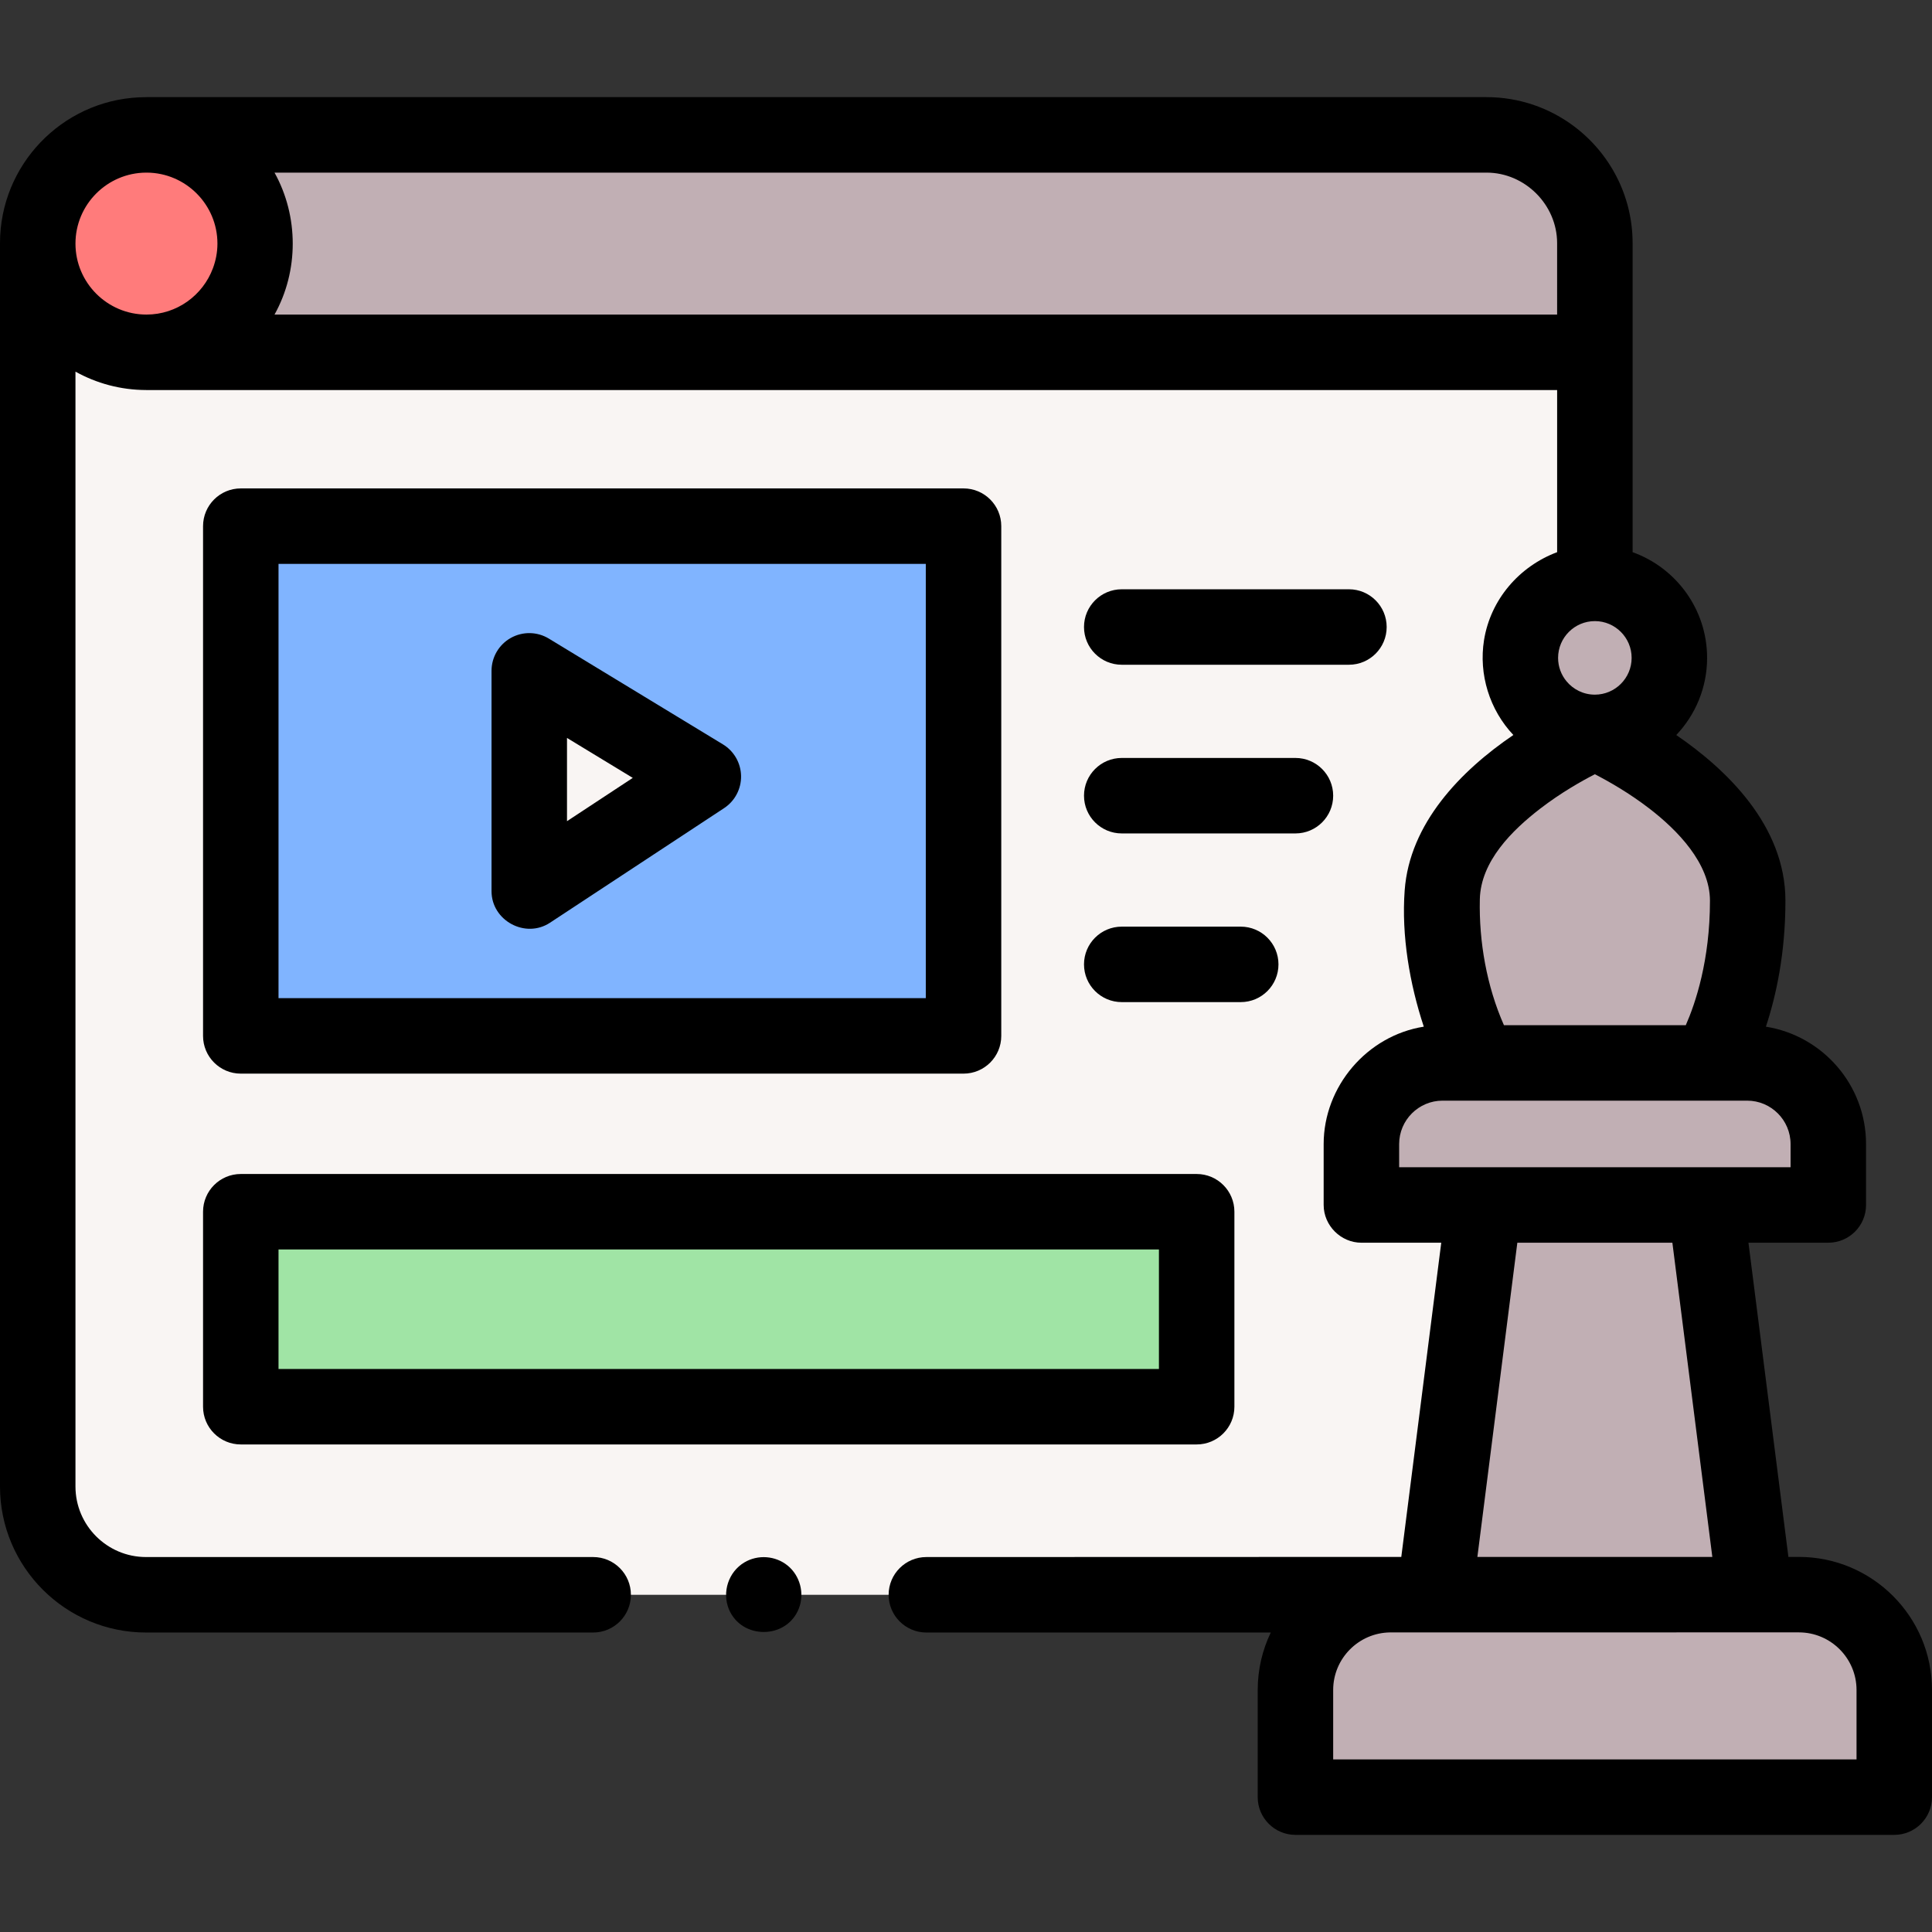
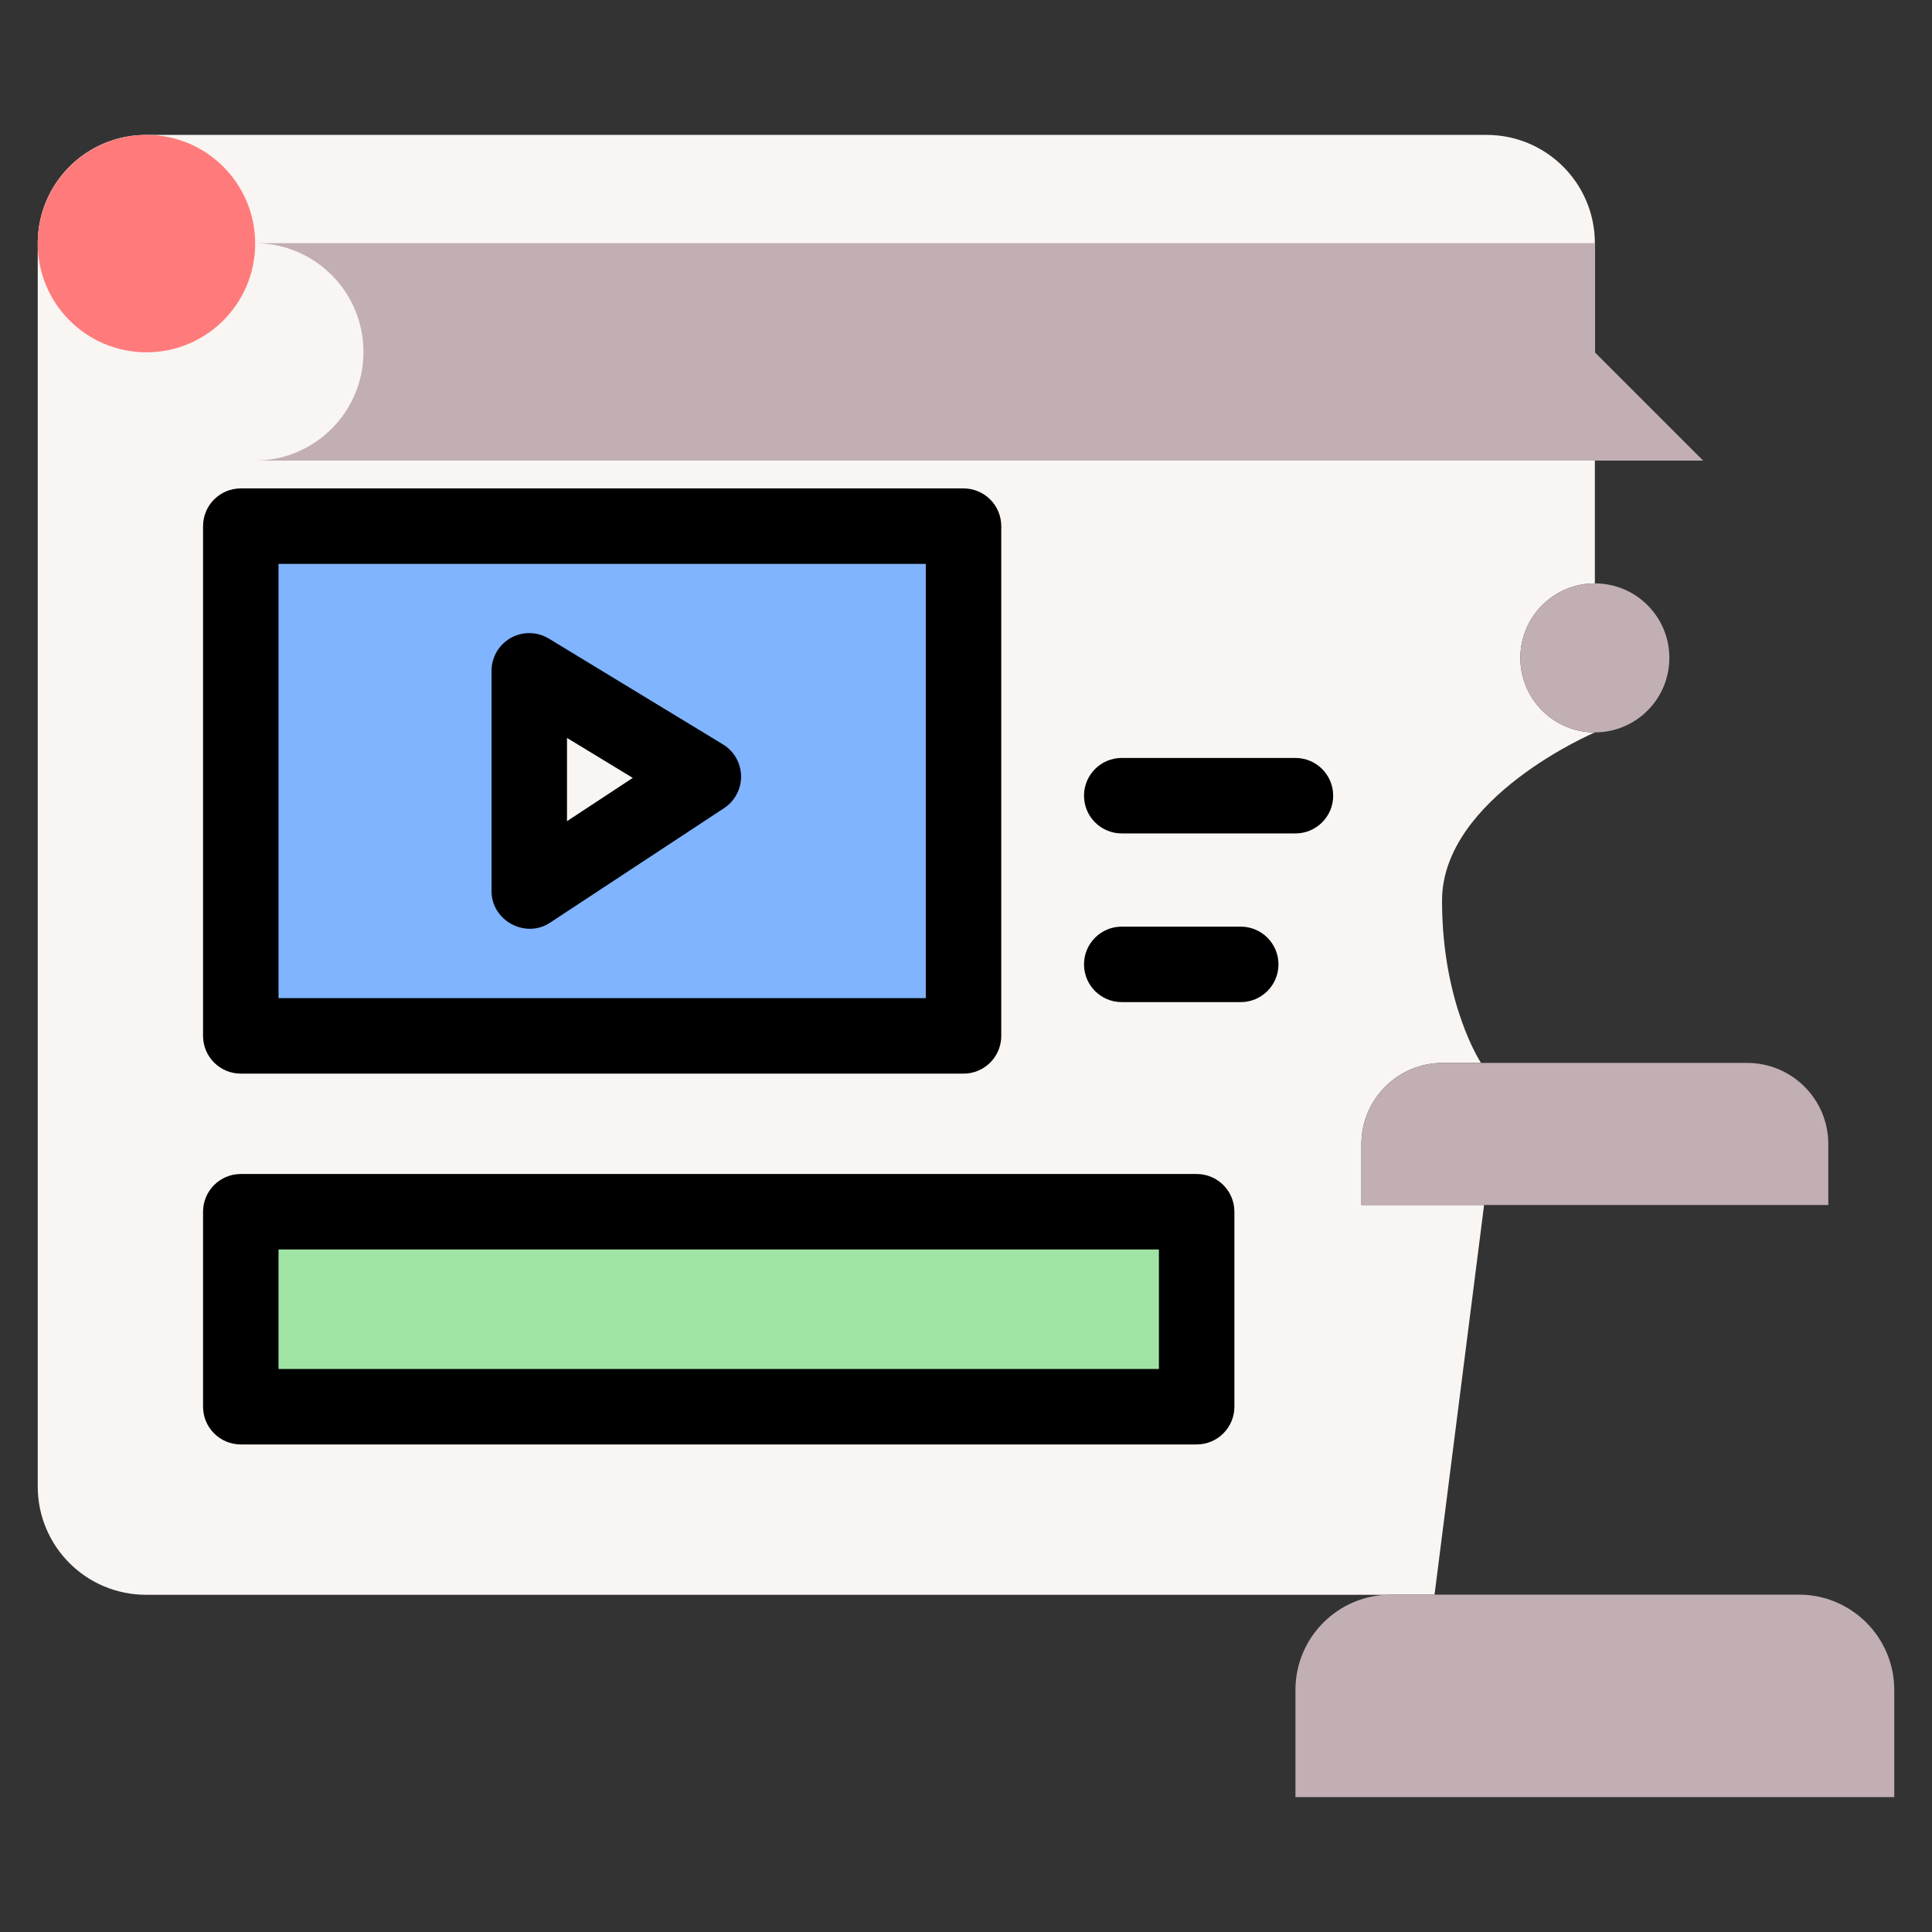
<svg xmlns="http://www.w3.org/2000/svg" id="Capa_1" enable-background="new 0 0 512 512" height="512" viewBox="0 0 512 512" width="512">
  <rect x="0" y="0" width="512" height="512" fill="#333333" stroke="none" />
  <path d="m402.91 174.348c0 10.897 8.84 19.747 19.747 19.747 0 0-40.504 17.211-40.504 44.609 0 27.409 10.328 42.981 10.328 42.981h-10.188c-11.876 0-21.505 9.629-21.505 21.515v16.131h32.513l-13.135 103.272h-11.587c-.44 0-.869.01-1.298.03h-328.584c-15.852 0-28.697-12.845-28.697-28.697v-329.492c0-15.852 12.845-28.697 28.697-28.697h355.263c15.842 0 28.697 12.845 28.697 28.697v90.157c-10.907 0-19.747 8.839-19.747 19.747z" fill="#f9f5f3" />
  <circle cx="38.811" cy="64.554" fill="#ff7b7b" r="28.811" />
  <g fill="#c1afb4">
-     <path d="m422.653 93.367v-28.924c0-15.852-12.849-28.701-28.701-28.701h-355.143c15.912 0 28.812 12.901 28.812 28.812 0 15.912-12.9 28.812-28.812 28.812h383.844z" />
-     <path d="m422.653 194.091s-40.503 17.21-40.503 44.616 10.332 42.978 10.332 42.978h30.171 30.171s10.332-15.572 10.332-42.978-40.503-44.616-40.503-44.616z" />
+     <path d="m422.653 93.367v-28.924h-355.143c15.912 0 28.812 12.901 28.812 28.812 0 15.912-12.9 28.812-28.812 28.812h383.844z" />
    <circle cx="422.653" cy="174.345" r="19.746" />
    <path d="m484.521 319.331h-123.736v-16.135c0-11.881 9.632-21.513 21.513-21.513h80.711c11.881 0 21.513 9.632 21.513 21.513v16.135z" />
-     <path d="m452.007 319.331h-58.708l-13.129 103.268h84.967z" />
    <path d="m502 476.258h-158.694v-28.389c0-13.956 11.314-25.27 25.27-25.27h108.154c13.956 0 25.27 11.314 25.27 25.27z" />
  </g>
  <path d="m63.811 140.31h191.534v135.089h-191.534z" fill="#80b4ff" />
  <path d="m140.26 177.781v58.396l46.133-30.366z" fill="#f9f5f3" />
  <path d="m63.811 321.122h253.317v51.671h-253.317z" fill="#a0e4a5" />
-   <path d="m476.73 412.599h-2.784l-10.587-83.268h21.163c5.523 0 10-4.478 10-10v-16.135c0-15.684-11.518-28.724-26.539-31.116 2.701-8.164 5.174-19.436 5.174-33.374 0-19.959-15.736-34.896-28.93-43.913 5.06-5.335 8.173-12.532 8.173-20.448 0-12.894-8.247-23.893-19.742-28.01v-81.89c0-12.671-6.122-23.94-15.563-31.003-6.459-4.834-14.472-7.699-23.142-7.699h-355.143-.001c-.681 0-1.358.019-2.031.054-20.45 1.003-36.778 17.953-36.778 38.647v329.492c0 21.338 17.359 38.697 38.697 38.697h118.499c5.523 0 10-4.478 10-10s-4.477-10-10-10h-118.499c-10.31 0-18.697-8.388-18.697-18.697v-295.451c5.554 3.092 11.939 4.863 18.73 4.877.027 0 .052.004.079.004h373.848v42.964c-10.088 3.783-17.649 12.586-19.373 23.3-1.451 9.073 1.464 18.478 7.773 25.151-13.97 9.483-27.51 23.446-28.802 41.183-.885 11.944 1.321 24.79 5.066 36.112-15.077 2.398-26.537 15.864-26.537 31.12v16.135c0 5.446 4.551 10.001 10.003 10.001h21.159l-10.589 83.267-125.86.035c-5.523 0-10 4.478-10 10s4.477 10 10 10h91.272c-2.219 4.614-3.464 9.781-3.464 15.234v28.39c0 5.522 4.477 10 10 10h158.695c5.523 0 10-4.478 10-10v-28.39c0-19.447-15.822-35.269-35.27-35.269zm-22.945 0h-62.263l7.559-59.453 3.029-23.815h41.088zm20.736-109.403v6.135h-103.733v-6.131c0-6.35 5.161-11.516 11.505-11.516l80.715-.001c6.349.001 11.513 5.166 11.513 11.513zm-27.768-31.512h-48.194c-4.558-10.306-6.644-22.117-6.388-33.373.234-10.063 8.55-18.269 15.996-24.009 5.409-4.17 10.921-7.286 14.486-9.12 3.565 1.834 9.077 4.951 14.486 9.12 7.307 5.633 16.017 14.439 16.017 24.404 0 15.786-3.836 27.144-6.403 32.978zm-14.354-97.339c0 5.374-4.372 9.746-9.746 9.746-3.022 0-5.727-1.382-7.516-3.548-1.391-1.685-2.228-3.844-2.228-6.195 0-5.375 4.373-9.747 9.748-9.747.006 0 .011-.001.017-.001 5.365.011 9.725 4.378 9.725 9.745zm-412.399-109.791c0-10.341 8.387-18.754 18.715-18.807h.191c10.328.053 18.716 8.467 18.716 18.808 0 2.296-.434 4.488-1.19 6.524-2.661 7.161-9.544 12.286-17.62 12.286-10.374-.001-18.812-8.439-18.812-18.811zm392.653 18.812h-339.903c6.448-11.555 6.427-26.061.002-37.619h321.208c10.181 0 18.693 8.525 18.693 18.696zm79.347 382.892h-138.694v-18.39c0-8.36 6.756-15.165 15.094-15.261.06 0 .119-.004.179-.004l108.151-.005c8.42 0 15.27 6.85 15.27 15.27z" />
-   <path d="m193.16 426.46c3.393 8.137 15.372 8.026 18.558-.23 1.53-3.964.327-8.631-2.974-11.328-3.236-2.643-7.897-2.985-11.482-.843-4.215 2.518-5.957 7.873-4.102 12.401z" />
  <path d="m63.811 284.523h191.534c5.523 0 10-4.478 10-10v-135.088c0-5.522-4.477-10-10-10h-191.534c-5.523 0-10 4.478-10 10v135.089c0 5.522 4.477 9.999 10 9.999zm10-135.088h171.534v115.089h-171.534z" />
  <path d="m191.585 197.266-46.133-28.03c-3.087-1.878-6.946-1.94-10.095-.17-3.148 1.771-5.097 5.104-5.097 8.716v58.396c0 7.786 8.958 12.659 15.498 8.353l46.133-30.365c2.864-1.885 4.563-5.105 4.5-8.533s-1.875-6.587-4.806-8.367zm-41.325 20.357v-22.064l17.431 10.591z" />
-   <path d="m297.273 176.164h60.209c5.523 0 10-4.478 10-10s-4.477-10-10-10h-60.209c-5.523 0-10 4.478-10 10s4.477 10 10 10z" />
  <path d="m297.273 220.867h46.033c5.523 0 10-4.478 10-10s-4.477-10-10-10h-46.033c-5.523 0-10 4.478-10 10s4.477 10 10 10z" />
  <path d="m297.273 265.57h31.534c5.523 0 10-4.478 10-10s-4.477-10-10-10h-31.534c-5.523 0-10 4.478-10 10s4.477 10 10 10z" />
  <path d="m53.811 372.793c0 5.522 4.477 10 10 10h253.317c5.523 0 10-4.478 10-10v-51.671c0-5.522-4.477-10-10-10h-253.317c-5.523 0-10 4.478-10 10zm20-41.671h233.317v31.671h-233.317z" />
</svg>